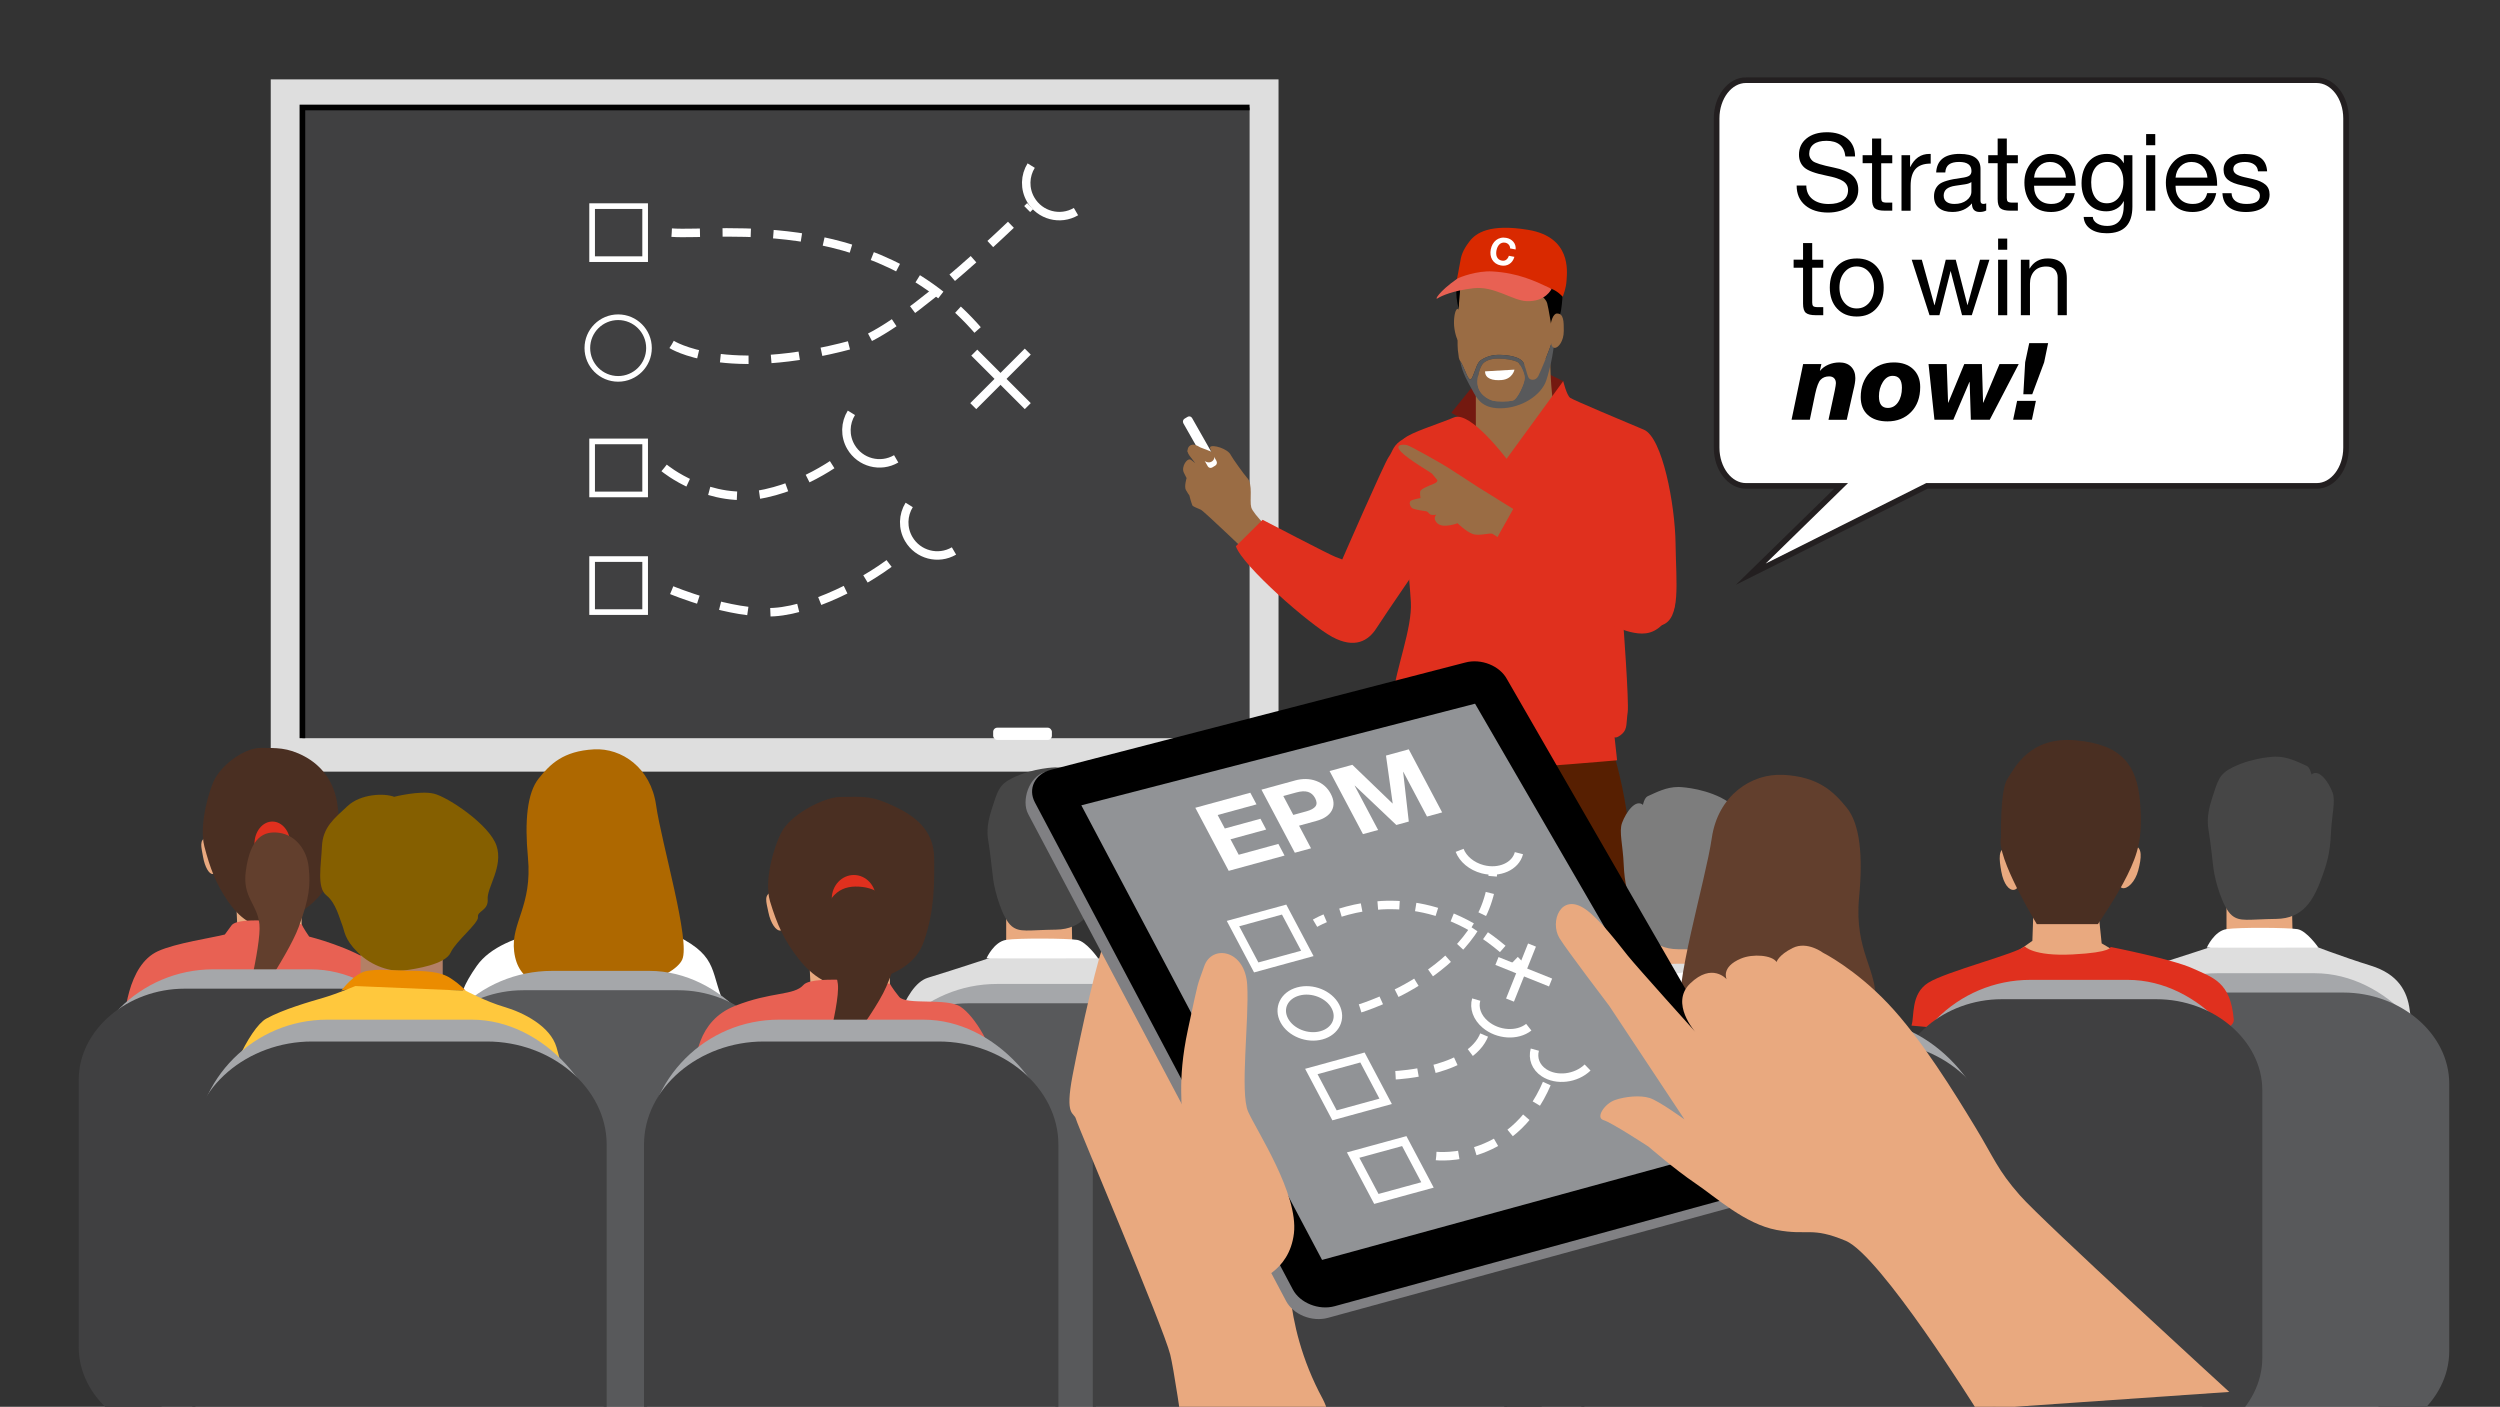
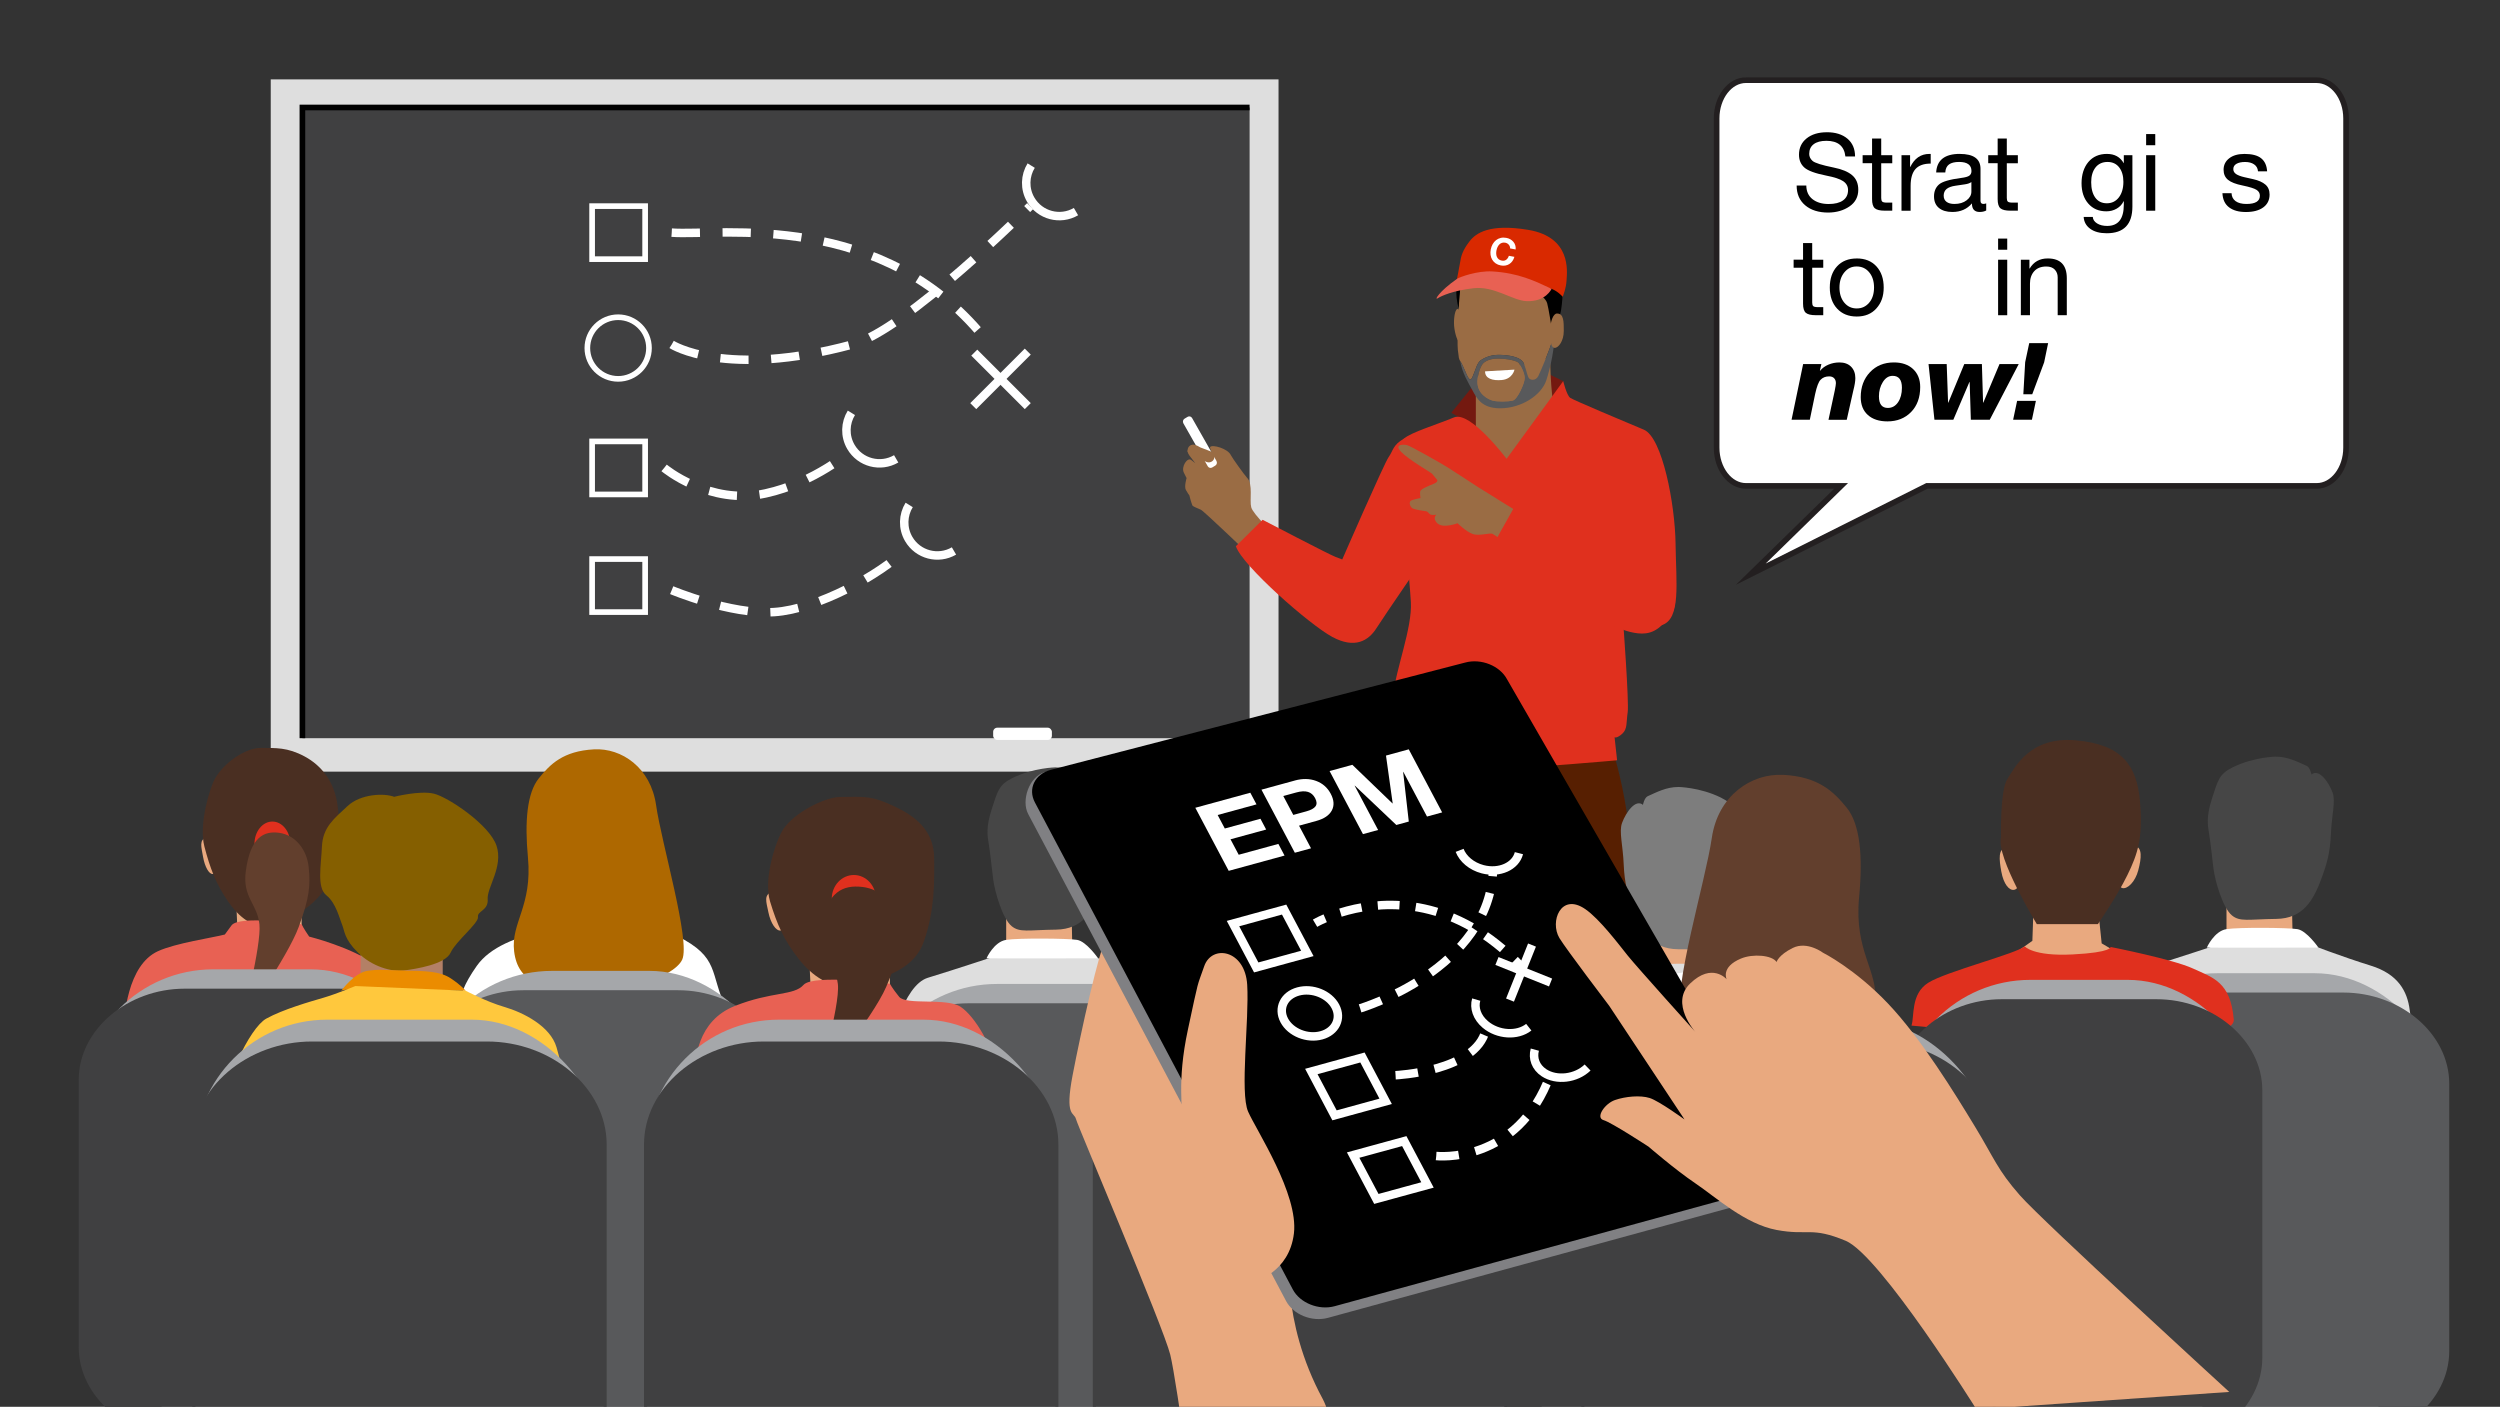
<svg xmlns="http://www.w3.org/2000/svg" id="Layer_1" width="885" height="498" viewBox="0 0 885 498">
  <rect x="0" y="0" width="885" height="498" fill="#333333" stroke="none" />
  <rect x="95.84" y="28.1" width="356.76" height="245.06" style="fill:#dedede;" />
  <rect x="107.05" y="38.05" width="335.31" height="223.27" style="fill:#404041;" />
  <polyline points="107.05 261.32 107.05 38.05 442.35 38.05" style="fill:none; stroke:#000; stroke-miterlimit:10; stroke-width:2px;" />
  <rect x="209.61" y="72.97" width="18.77" height="18.77" style="fill:none; stroke:#fff; stroke-miterlimit:10; stroke-width:2px;" />
  <rect x="209.61" y="156.26" width="18.77" height="18.77" style="fill:none; stroke:#fff; stroke-miterlimit:10; stroke-width:2px;" />
  <rect x="209.61" y="197.91" width="18.77" height="18.77" style="fill:none; stroke:#fff; stroke-miterlimit:10; stroke-width:2px;" />
  <circle cx="218.83" cy="123.21" r="10.91" style="fill:none; stroke:#fff; stroke-miterlimit:10; stroke-width:2px;" />
  <path d="M237.79,82.35c16.77,1.25,75.48-8.74,112.49,39.6" style="fill:none; stroke:#fff; stroke-dasharray:10 8; stroke-miterlimit:10; stroke-width:3px;" />
  <path d="M237.79,121.95s18.83,12.17,63.93,0c19.1-5.15,62.95-48.98,62.95-48.98" style="fill:none; stroke:#fff; stroke-dasharray:10 8; stroke-miterlimit:10; stroke-width:3px;" />
  <path d="M235.11,165.65s16.01,13.38,35.9,9.02c17.53-3.84,30.22-15.08,30.22-15.08" style="fill:none; stroke:#fff; stroke-dasharray:10 8; stroke-miterlimit:10; stroke-width:3px;" />
  <path d="M237.79,208.92s20.79,8.72,36.22,7.76c15.43-.96,37.84-13.4,46.75-22.27" style="fill:none; stroke:#fff; stroke-dasharray:10 8; stroke-miterlimit:10; stroke-width:3px;" />
  <line x1="363.83" y1="124.47" x2="344.53" y2="143.77" style="fill:none; stroke:#fff; stroke-miterlimit:10; stroke-width:3px;" />
  <line x1="344.89" y1="124.83" x2="363.83" y2="143.77" style="fill:none; stroke:#fff; stroke-miterlimit:10; stroke-width:3px;" />
  <path d="M317.25,162.43c-5.59,3.26-12.76,1.37-16.02-4.22-2.26-3.87-2.05-8.51.16-12.07" style="fill:none; stroke:#fff; stroke-miterlimit:10; stroke-width:3px;" />
  <path d="M337.71,195.04c-5.59,3.26-12.76,1.37-16.02-4.22-2.26-3.87-2.05-8.51.16-12.07" style="fill:none; stroke:#fff; stroke-miterlimit:10; stroke-width:3px;" />
  <path d="M503.98,338.37s-5.9-60.13-6.19-69.04c-.28-8.91,12.92-10.5,32.68-10.5s40.17,5.79,40.17,5.79c0,0,3.3,10.19,5.17,22.59,1.86,12.41-.68,53.7-.68,53.7l-32.75-1.27s-7.42-37.93-8.05-39.83c-.63-1.91-2.21-.72-1.97,4.69.24,5.41.82,34.19.82,34.19l-29.2-.32Z" style="fill:#571f01;" />
  <path d="M443.4,197.44s-17.16-16.46-18.29-17-2.84-1.1-3.03-1.57c-.48-1.19-1.06-3.55-1.06-3.55,0,0-.53-.62-1.21-1.85s.25-4.25.25-4.25c0,0,.02.14-.99-1.93s1.27-5.54,2.62-4.45,1.68,1.29,1.68,1.29c.45.76-.17-.06-2.18-2.68-2.01-2.63.34-4.92,2.12-3.63.75.54,6.71,4.81,6.71,4.81,0,0-1.88-4.09-1.66-4.37.83-1.04,6.34.57,7.36,2.86.39.87,4.9,7.15,5.78,8.06,2.13,2.2.77,7.91,1.44,10.41.67,2.51,8.31,9.7,8.31,9.7l-7.86,8.18Z" style="fill:#9a6c44;" />
  <polygon points="521.76 136.24 513.74 146.15 530.41 155.33 521.76 136.24" style="fill:#741910;" />
  <path d="M547.76,132.18l5.61,2.73s-2,7.23-6.24,9.63c-4.24,2.39.63-12.35.63-12.35Z" style="fill:#741910;" />
  <path d="M522.45,155.88v-22.53l26.32-6.68s-.01,11.68,1.61,19.19c1.63,7.51-19.34,24.7-19.34,24.7l-8.59-14.69Z" style="fill:#9a6c44;" />
  <path d="M520.56,134.35c.86-.11,1.88-5.08,3.15-6.4.8-.83,3.44-2.34,6.7-2.34s8.13.61,9.05,3.12c.92,2.5,1.06,3.64,1.57,4.81s2.61,1.36,3.52-.42,4.3-10.01,4.75-12.02c.22-.97.66-2.29,1.06-3.39,0-.61-.03-1.2-.09-1.73-.52-4.84,0-14.19-2.06-17.69-2.06-3.51-12.44-6.57-17.87-6.68-8.08-.15-12.37,4.34-12.37,4.34-1.2,3.84-1.72,14.02-1.72,16.69s-.62,9.38.02,12.68c.15.8,0,1.61.79,2.71.61.97.67,1.36.97,1.91.57,1.06,1.66,4.51,2.52,4.4Z" style="fill:#9a6c44;" />
  <path d="M549.31,121.11c-.46,2-3.84,10.24-4.75,12.02s-3.01,1.59-3.52.42-.66-2.31-1.57-4.81c-.92-2.5-5.78-3.12-9.05-3.12s-5.9,1.5-6.7,2.34c-1.27,1.32-2.29,6.29-3.15,6.4s-1.95-3.34-2.52-4.4c-.3-.55-.74-1.65-1.13-2.16.58,4.02,3.01,7.96,4.3,10.34,1.58,2.9,3.31,6.4,9.83,6.4,7.56,0,14.6-4.67,16.32-9.85,1.53-4.61,3.05-11.98,3.01-16.97-.4,1.1-.84,2.42-1.06,3.39ZM535.5,141.81c-1.66.39-5.5.45-7.1,0-1.6-.45-5.56-2.39-5.38-6.9.09-2.34,1.11-5.67,2.31-6.56,1.2-.89,2.84-1.51,5.65-1.4,2.81.11,6.14.73,6.76,1.67.61.94,2,3.39,2,5.23s-2.58,7.57-4.24,7.96Z" style="fill:#58595b;" />
  <path d="M530.98,126.95c-2.81-.11-4.44.51-5.65,1.4-1.2.89-2.23,4.22-2.31,6.56-.17,4.51,3.78,6.45,5.38,6.9,1.6.45,5.44.39,7.1,0,1.66-.39,4.24-6.12,4.24-7.96s-1.39-4.29-2-5.23c-.61-.94-3.95-1.56-6.76-1.67Z" style="fill:#9a6c44;" />
  <path d="M525.71,131.46l10.42-.61s-.63,3.34-4.52,3.68c-3.21.28-5.9-.46-5.9-3.07Z" style="fill:#fff;" />
  <path d="M496.94,155.33c2.29-2.2,11.99-5.14,17.78-7.57,5.78-2.43,18.61,14.66,18.61,14.66l20.05-27.51s1.22,5.05,2.47,5.92,19.46,8.5,26.06,11.27c6.6,2.77,11.07,26.53,11.24,40.4.18,13.87,1.96,26.53-4.82,28.78s-13.74-1.21-13.74-1.21c0,0,2.14,28.61,1.61,32.08-.54,3.47,0,5.9-1.96,7.63-1.96,1.73-2.68,1.21-2.68,1.21l.89,8.15s-30.7,2.77-44.62,3.12c-13.92.35-28.92-2.77-30.88-3.81s0-8.32,0-8.32c0,0-4.64-4.86-3.75-14.05.89-9.19,6.78-23.76,6.25-32.95-.54-9.19-3.21-35.72-3.57-40.75-.36-5.03-4.28-11.92,1.07-17.06Z" style="fill:#e0301e;" />
  <path d="M437.5,193.36l9.46-9.36s23.56,12.31,25.88,13.18l2.32.87s14.81-33.99,16.42-36.24,1.45-4.27,5.35-6.48,14.1,14.46,14.1,14.46l-5.35,25.49s-15.53,22.54-18.38,27.05-7.68,7.46-15.71,3.12-31.77-25.14-34.09-32.08Z" style="fill:#e0301e;" />
  <path d="M537.91,181.53s-10.89-6.68-14.9-9.24-8.13-5.34-10.65-6.9c-2.52-1.56-12.94-7.46-14.2-7.79s-4.81-.45-2.18,2.34c2.63,2.78,10.65,7.34,11,7.79s1.72,2.09,1.72,2.09c0,0,.69.7-1.26,1.48s-4.58,1.89-4.7,2.67.11,2.34.11,2.34c0,0-2.41.45-3.32.89s-.46,2.45.8,2.89,3.67.78,4.47.89,1.03,1,1.72,1.22,1.9,0,1.9,0c0,0-.84.9-.4,1.9.44,1,1.36,2.11,3.76,2s4.19-.89,4.19-.89c0,0,2.91,2.92,5.32,3.8s6.07-.54,7.1,0c1.03.54,4.77,3.32,4.77,3.32l4.73-10.79Z" style="fill:#9a6c44;" />
  <path d="M516.37,109.3c-1.3-4.78-1.61-12,2.47-16.84,1.55-1.84,5.84-5.17,11.68-5.17s17.42,2.03,20.34,6.54,2.47,11.32,1.78,15.82c-.69,4.51-3.4,6.18-3.4,6.18,0,0-1.03-6.68-1.55-8.51-.52-1.84-3.09-3.34-3.09-3.34,0,0,1.37-3.17-1.03-5.84-2.41-2.67-11.51-3-15.12-2.84s-9.08-.68-10.28,1.66-1.62,9.16-1.62,9.16l-.19,3.18Z" />
  <path d="M517.29,114.27c0,2.72-.11,6.48-.82,6.48s-1.76-3.76-1.76-6.48.58-4.92,1.29-4.92,1.29,2.2,1.29,4.92Z" style="fill:#9a6c44;" />
  <path d="M553.57,117.24c0,3.46-1.87,5.91-3.2,5.91s-1.61-2.45-1.61-5.91,1.08-6.26,2.41-6.26c2.41,0,2.41,2.8,2.41,6.26Z" style="fill:#9a6c44;" />
  <path d="M536.13,179.38l-6.71,11.97,37.48,28.03s6.43,3.47,10.17,4.33c3.75.87,7.55,1.21,11.24-2.43,3.7-3.63,6.78-7.11,2.86-15.78-3.93-8.67-17.67-8.84-26.77-12.31-9.1-3.47-28.27-13.81-28.27-13.81Z" style="fill:#e0301e;" />
  <path d="M553.2,105.06c.23-.73,1.19-2.84,1.37-5.94.19-3.13,1.67-15.21-13.59-17.75-13.73-2.29-18.53,1.17-20.74,4.03-2.66,3.45-3.03,5.45-3.34,7.37-.31,1.92-1.2,6.24-1.2,6.24l23.53,1.73s9.03,1.11,10.04,1.51c2.32.92,3.93,2.81,3.93,2.81Z" style="fill:#d92900;" />
  <path d="M549.26,102.25c-5.98-2.83-11.72-5.59-20.91-6.16-5.34-.33-11.66,1.99-12.59,2.64-6.36,4.43-8.14,7.71-6.81,6.86s5.34-2.7,12.67-3.56,13.79,4.35,18.74,4.57c6.87.31,8.9-4.36,8.9-4.36Z" style="fill:#e86153;" />
  <path d="M534.58,87.94l1.96.37c.05-.55,0-1.06-.15-1.52-.15-.46-.37-.87-.68-1.22s-.66-.64-1.08-.88c-.42-.23-.89-.4-1.4-.49-.71-.13-1.37-.13-1.98.02-.61.15-1.16.41-1.63.78s-.88.84-1.2,1.4c-.32.56-.56,1.19-.69,1.88s-.16,1.33-.07,1.96c.09.63.29,1.2.59,1.7.3.51.71.94,1.22,1.3.51.35,1.12.6,1.83.73.57.11,1.11.12,1.61.03.51-.09.97-.26,1.39-.53s.78-.61,1.09-1.04c.31-.43.55-.93.71-1.51l-1.96-.37c-.2.61-.51,1.08-.94,1.4-.42.32-.95.42-1.57.3-.46-.09-.83-.25-1.11-.49-.28-.24-.49-.52-.63-.86-.14-.33-.22-.69-.23-1.08s.01-.78.09-1.17.2-.8.37-1.16c.17-.37.38-.68.64-.95.26-.26.56-.45.92-.57.35-.12.76-.14,1.21-.05.25.05.48.13.69.26.21.13.39.28.54.46.15.18.27.38.35.6.08.22.12.45.1.69Z" style="fill:#fff;" />
  <path d="M422,147.99l8.63,15.2c.32.57.13,1.31-.42,1.64l-1.1.66c-.55.33-1.25.13-1.57-.44l-8.63-15.2c-.32-.57-.13-1.31.42-1.64l1.1-.66c.55-.33,1.25-.13,1.57.44Z" style="fill:#fff;" />
  <path d="M429.79,162.39h0c-.39,1.03-1.56,1.56-2.6,1.16l-3.71-1.42c-1.03-.39-3.45-1.62-3.06-2.65l.82-.78c.39-1.03.78-2.1,3.67-.32l3.71,1.42c1.03.39,1.56,1.56,1.16,2.6Z" style="fill:#9a6c44;" />
  <polygon points="84.26 334.13 83.58 318.15 106.78 319 106.78 332.4 84.26 334.13" style="fill:#e9a97f;" />
  <path d="M76.62,302.46c.62,3.59.06,6.68-1.25,6.92s-2.87-2.48-3.49-6.06-1.48-5.99,1.25-6.92c1.26-.43,2.87,2.48,3.49,6.06Z" style="fill:#e9a97f;" />
  <path d="M92.37,264.76c-5.36-.03-12.92,5.03-16.22,10.78-1.9,3.31-5.83,16.33-3.8,24.1,2.03,7.77,4.05,13.12,8.36,19.44,3.55,5.2,9.12,10.22,15.46,8.48,6.34-1.74,18.05-7.6,21.35-18.15,3.29-10.55,2.9-16.81,1.97-24.27-1.04-8.3-5.6-14.11-11.66-17.36-6.12-3.29-10.28-2.98-15.46-3.01Z" style="fill:#4a2f22;" />
  <ellipse cx="96.42" cy="298.73" rx="6.34" ry="7.9" style="fill:#e0301e;" />
  <path d="M43.7,367c0-7.51,1.52-25.33,12.16-30.25,6.29-2.91,19.5-4.81,23.73-5.93,0,0,1.24-1.75,2.39-3.26,2.81-3.68,24.81-.36,24.81-.36,0,0,.62,1.42,2.65,4.35,0,0,15.54,3.92,23.25,9.9,4.04,3.13,5.8,18.27,6.81,27.6,1.01,9.33-95.79-2.03-95.79-2.03Z" style="fill:#e86153;" />
  <path d="M98.8,294.81c-5.35-.73-10.17,1.48-11.78,13.54-1.26,9.43,4.07,11.46,4.82,18.88.75,7.42-6.26,34.65-6.26,34.65,0,0,16.24-23.13,20.14-33.67,3.91-10.54,4.17-14.81,3.56-21.13-.61-6.32-4.72-11.48-10.48-12.27Z" style="fill:#623f2d;" />
  <rect x="28.65" y="343.14" width="128.19" height="159.17" rx="46.9" ry="46.9" style="fill:#a5a7aa;" />
  <path d="M120.12,509.15h-54.76c-20.19,0-37.49-14.52-37.49-32.26v-94.64c0-17.75,17.3-32.26,37.49-32.26h54.76c20.19,0,37.49,14.52,37.49,32.26v94.64c0,17.75-17.3,32.26-37.49,32.26Z" style="fill:#404041;" />
  <path d="M257.13,357.2c-6.07-12.83-2.15-18.17-17.37-25.84s-32.33-3.42-32.33-3.42c0,0-29.14.45-38.65,13.98-9.51,13.53-4.21,15.28-4.21,15.28h92.56Z" style="fill:#fff;" />
  <path d="M210.25,265.27c9.79-.54,20.11,6.44,22.01,19.79,1.9,13.35,12.23,48.11,9.24,54.65-2.99,6.54-23.91,13.09-36.41,11.63-12.5-1.46-21.74-3.16-23.09-14.57-1.21-10.14,6.52-15.97,4.89-33.26-1.21-12.83-.27-22.82,3.8-27.92s8.69-9.72,19.56-10.32Z" style="fill:#ae6800;" />
  <rect x="148.57" y="343.69" width="128.19" height="159.17" rx="46.9" ry="46.9" style="fill:#a5a7aa;" />
  <path d="M240.04,509.7h-54.76c-20.19,0-37.49-14.52-37.49-32.26v-94.64c0-17.75,17.3-32.26,37.49-32.26h54.76c20.19,0,37.49,14.52,37.49,32.26v94.64c0,17.75-17.3,32.26-37.49,32.26Z" style="fill:#58595b;" />
  <polygon points="584.64 344.99 584.64 331.64 607.79 331.64 608.06 344.99 584.64 344.99" style="fill:#e9a97f;" />
  <path d="M594.06,278.6c-4.15,0-7.6,1.84-10.78,3.26-1.18.53-1.68,3.06-1.68,3.06-2.53-2.16-5.92,2.42-7.39,6.38-1.15,3.09.31,7.89.58,14.68s1.53,10.83,3.15,15.32c2.97,8.23,6.64,14.61,16.02,14.73,9.89.13,10.58-.1,13.43-2.47,3.2-2.66,8.03-10.92,8.58-15.29.55-4.37.96-8.8,1.52-12.2.55-3.4,1.05-6.34-.99-12.66s-2.43-8.66-7.32-11.07c-7.42-3.66-15.13-3.76-15.13-3.76Z" style="fill:#7d7d7d;" />
  <path d="M541.58,387.11c1.7-8.87,6.53-29.42,15.37-32.09s25.98-8.36,25.98-8.36h30.3s12.88,4.92,22.47,7.87,12.98,8.98,13.81,15.78,3.32,14.57,3.32,14.57l-111.24,2.23Z" style="fill:#dedede;" />
  <rect x="534.53" y="357.22" width="128.19" height="159.17" rx="46.9" ry="46.9" style="fill:#a5a7aa;" />
  <path d="M619,523.22h-54.76c-20.19,0-37.49-14.52-37.49-32.26v-94.64c0-17.75,17.3-32.26,37.49-32.26h54.76c20.19,0,37.49,14.52,37.49,32.26v94.64c0,17.75-17.3,32.26-37.49,32.26Z" style="fill:#404041;" />
  <path d="M577.67,348.14s2.61-5.85,6.97-6.53c4.36-.68,21.76-.53,25.08,0,3.32.53,7.46,6.53,7.46,6.53,0,0-10.43,0-20.83.04-10.39.03-18.68-.04-18.68-.04Z" style="fill:#dedede;" />
  <polygon points="788.18 332.29 788.18 318.94 811.32 318.94 811.6 332.29 788.18 332.29" style="fill:#e9a97f;" />
  <path d="M805.69,267.86c4.19,0,7.67,1.84,10.88,3.26,1.19.53,1.7,3.06,1.7,3.06,2.55-2.16,5.98,2.42,7.46,6.38,1.16,3.09-.31,7.89-.59,14.68s-1.55,10.83-3.18,15.32c-2.99,8.23-6.7,14.61-16.16,14.73-9.98.13-12.83,1.12-15.71-1.25-3.23-2.66-5.95-12.14-6.51-16.51-.56-4.37-.97-8.8-1.53-12.2s-1.06-6.34,1-12.66c2.06-6.33,2.45-8.66,7.38-11.07,7.48-3.66,15.27-3.76,15.27-3.76Z" style="fill:#464646;" />
  <path d="M745.11,374.41c1.7-8.87,6.53-29.42,15.37-32.09,8.84-2.67,25.98-8.36,25.98-8.36h30.3s12.88,4.92,22.47,7.87,12.98,8.98,13.81,15.78c.83,6.8,3.32,14.57,3.32,14.57l-111.24,2.23Z" style="fill:#dedede;" />
  <rect x="738.06" y="344.52" width="128.19" height="159.17" rx="46.9" ry="46.9" style="fill:#a5a7aa;" />
  <path d="M829.54,510.52h-54.76c-20.19,0-37.49-14.52-37.49-32.26v-94.64c0-17.75,17.3-32.26,37.49-32.26h54.76c20.19,0,37.49,14.52,37.49,32.26v94.64c0,17.75-17.3,32.26-37.49,32.26Z" style="fill:#58595b;" />
  <path d="M781.21,335.44s2.61-5.85,6.97-6.53c4.36-.68,21.76-.53,25.08,0,3.32.53,7.46,6.53,7.46,6.53,0,0-10.43,0-20.83.04-10.39.03-18.68-.04-18.68-.04Z" style="fill:#fff;" />
  <polygon points="356.19 336.09 356.19 322.74 379.33 322.74 379.61 336.09 356.19 336.09" style="fill:#e9a97f;" />
  <path d="M373.71,271.66c4.19,0,7.67,1.84,10.88,3.26,1.19.53,1.7,3.06,1.7,3.06,2.55-2.16,5.98,2.42,7.46,6.38,1.16,3.09-.31,7.89-.59,14.68s-1.55,10.83-3.18,15.32c-2.99,8.23-6.7,14.61-16.16,14.73-9.98.13-12.83,1.12-15.71-1.25-3.23-2.66-5.95-12.14-6.51-16.51-.56-4.37-.97-8.8-1.53-12.2s-1.06-6.34,1-12.66c2.06-6.33,2.45-8.66,7.38-11.07,7.48-3.66,15.27-3.76,15.27-3.76Z" style="fill:#464646;" />
  <path d="M313.13,378.21c1.7-8.87,6.53-29.42,15.37-32.09,8.84-2.67,25.98-8.36,25.98-8.36h30.3s12.88,4.92,22.47,7.87c9.58,2.95,12.98,8.98,13.81,15.78.83,6.8,3.32,14.57,3.32,14.57l-111.24,2.23Z" style="fill:#dedede;" />
  <rect x="306.08" y="348.32" width="128.19" height="159.17" rx="46.9" ry="46.9" style="fill:#a5a7aa;" />
  <path d="M397.55,514.32h-54.76c-20.19,0-37.49-14.52-37.49-32.26v-94.64c0-17.75,17.3-32.26,37.49-32.26h54.76c20.19,0,37.49,14.52,37.49,32.26v94.64c0,17.75-17.3,32.26-37.49,32.26Z" style="fill:#58595b;" />
  <path d="M349.22,339.24s2.61-5.85,6.97-6.53c4.36-.68,21.76-.53,25.08,0,3.32.53,7.46,6.53,7.46,6.53,0,0-10.43,0-20.83.04-10.39.03-18.68-.04-18.68-.04Z" style="fill:#fff;" />
  <polygon points="743.99 333.95 753.86 339.76 734.7 341.74 723.1 341.74 711.39 338.77 719.46 333.05 719.91 320.16 742.56 320.16 743.99 333.95" style="fill:#e9a97f;" />
  <path d="M714.8,307.49c.79,4.36-.08,7.21-1.83,7.51s-3.71-2.07-4.5-6.43c-.79-4.36-1.2-8.16,1.73-8.43,1.77-.16,3.81,2.99,4.6,7.35Z" style="fill:#e9a97f;" />
  <path d="M756.97,308.02c-1.13,4.29-3.92,6.79-5.64,6.36s-1.72-3.62-.59-7.91c1.13-4.29,3.45-7.43,5.16-6.99,2.48.65,2.2,4.25,1.06,8.53Z" style="fill:#e9a97f;" />
  <path d="M676.66,363.06c1.12-3.25-.37-11.21,5.97-15.18,6.34-3.98,31.48-10.37,34.09-12.9,0,0,2.9,3.61,16.99,2.89s13.42-2.65,13.42-2.65c0,0,22,4.34,29.08,7.59s13.42,4.7,14.54,18.08c1.12,13.38-114.08,2.17-114.08,2.17Z" style="fill:#e0301e;" />
  <path d="M708.35,296.42s-.37-16.63,2.24-20.61c2.61-3.98,7.83-15.18,24.23-13.74,16.4,1.45,21.62,8.87,22.74,21.61,1.12,12.74-.75,18.52-4.47,26.11s-10.44,17.35-10.44,17.35h-21.62s-14.54-23.86-12.68-30.73Z" style="fill:#4a2f22;" />
  <rect x="671.89" y="346.87" width="128.19" height="159.17" rx="46.9" ry="46.9" style="fill:#a5a7aa;" />
  <path d="M763.37,512.88h-54.76c-20.19,0-37.49-14.52-37.49-32.26v-94.64c0-17.75,17.3-32.26,37.49-32.26h54.76c20.19,0,37.49,14.52,37.49,32.26v94.64c0,17.75-17.3,32.26-37.49,32.26Z" style="fill:#404041;" />
  <polygon points="287.27 355.61 286.43 338.69 315.03 339.59 315.03 353.78 287.27 355.61" style="fill:#e9a97f;" />
  <path d="M277.85,322.07c.76,3.8.08,7.08-1.53,7.33s-3.54-2.63-4.3-6.42c-.76-3.8-1.83-6.34,1.53-7.33,1.55-.46,3.54,2.63,4.3,6.42Z" style="fill:#e9a97f;" />
  <path d="M297.26,282.13c-5.12.09-15.93,5.33-19.99,11.42-2.34,3.5-7.18,17.29-4.68,25.53,2.5,8.23,4.99,13.89,10.31,20.59,4.37,5.51,11.24,10.83,19.05,8.98,7.81-1.85,20.93-3.92,24.99-15.1,4.06-11.18,3.82-21.88,3.75-29.84-.1-9.91-6.9-14.94-14.37-18.39-7.55-3.48-9.37-3.35-19.05-3.18Z" style="fill:#4a2f22;" />
  <ellipse cx="302.26" cy="318.12" rx="7.81" ry="8.37" style="fill:#e0301e;" />
  <path d="M245.73,382.76c0-7.96,1.25-21.41,14.37-26.63,13.12-5.22,20.9-3.58,24.36-7.49,3.46-3.9,30.57-.38,30.57-.38,0,0,.77,1.51,3.26,4.6,2.5,3.09,16.76.25,21.76,3.54s11.87,14.55,13.12,24.43c1.25,9.88-107.44,1.92-107.44,1.92Z" style="fill:#e86153;" />
  <path d="M305.18,313.97c-6.6-.77-12.53,1.57-14.52,14.34-1.56,9.99,5.01,12.14,5.94,20,.93,7.86-7.71,36.7-7.71,36.7,0,0,20.01-24.5,24.83-35.67,4.82-11.16,5.14-15.68,4.38-22.38-.75-6.7-5.82-12.17-12.91-13Z" style="fill:#4a2f22;" />
  <rect x="127.67" y="332.04" width="29.05" height="15.1" style="fill:#b38066;" />
  <polygon points="444.39 347.14 444.39 332.04 470.56 332.04 470.87 347.14 444.39 347.14" style="fill:#e9a97f;" />
  <path d="M139.54,282.08c-3.44-1.37-11.86-1.1-16.54,3.29-4.68,4.39-8.72,7.41-9.03,14.27-.31,6.86-1.87,14.55,1.56,17.29,3.44,2.74,4.65,8.23,5.58,10.43s.62,4.94,5.62,9.88c5,4.94,11.87,6.86,16.24,6.31,4.37-.55,14.68-2.2,16.55-6.31s9.99-10.43,9.68-12.63c-.31-2.2,3.75-2.2,3.44-6.31-.31-4.12,5.62-11.53,3.12-18.94-2.5-7.41-17.18-17.22-22.18-18.41-5-1.19-14.05,1.12-14.05,1.12Z" style="fill:#855f00;" />
  <path d="M120.8,350.71s4.68-6.41,9.37-7.05c4.68-.64,5.12-.22,12.81-.09,7.68.13,12.81.27,16.55,2.74,3.75,2.47,5.31,4.4,5.31,4.4,0,0-10.31-.27-19.05,0-8.75.27-22.8-1.1-24.99,0Z" style="fill:#eb8c00;" />
  <path d="M78.33,397.37c.31-13.18,9.99-33.49,15.93-36.78,5.93-3.29,15.62-6.04,20.3-7.41s11.24-4.12,11.24-4.12l39.04,1.65s7.18,3.84,13.74,5.76c6.56,1.92,16.24,6.73,18.43,14.27,2.19,7.55,7.5,30.19,7.5,30.19l-126.18-3.57Z" style="fill:#ffc83d;" />
  <path d="M456.5,278.87c-.94-1.37-5.62-3.02-8.43-1.37-2.81,1.65-6.25,5.22-8.43,8.23-2.19,3.02-9.04,8.78-8.73,16.47.31,7.69,3.11,18.12,5.3,23.06,2.19,4.94,5.41,12.35,17.54,12.9s13.38,2.32,20.56-6.11,10.31-13.1,10.93-18.04c.62-4.94,2.5-3.57,3.12-7.41.62-3.84-.62-10.43-4.68-16.74-4.06-6.31-8.12-10.16-14.05-11.8s-13.12.82-13.12.82Z" />
  <path d="M395.71,394.75c1.93-10.03,7.38-33.26,17.37-36.28s29.37-9.45,29.37-9.45h34.25s14.57,5.56,25.4,8.9,14.68,10.16,15.61,17.84c.94,7.69,3.75,16.47,3.75,16.47l-125.76,2.52Z" style="fill:#7d7d7d;" />
  <path d="M559.38,378.23c6.98-14.51,2.48-20.54,19.97-29.21,17.49-8.67,37.17-3.86,37.17-3.86,0,0,33.5.5,44.43,15.8,10.93,15.3,4.84,17.27,4.84,17.27h-106.4Z" style="fill:#fff;" />
  <path d="M631.27,274.31c-11.25-.62-23.11,7.28-25.3,22.37s-14.05,54.4-10.62,61.78c3.44,7.39,27.48,14.8,41.85,13.15,14.37-1.65,24.99-3.57,26.55-16.47,1.39-11.47-7.5-18.05-5.62-37.61,1.39-14.51.31-25.8-4.37-31.57-4.68-5.76-9.99-10.99-22.49-11.67Z" style="fill:#623f2d;" />
  <rect x="68.96" y="360.96" width="144.92" height="179.94" rx="46.9" ry="46.9" style="fill:#a5a7aa;" />
  <path d="M172.37,548.64h-61.91c-22.83,0-42.39-16.41-42.39-36.48v-106.99c0-20.06,19.56-36.48,42.39-36.48h61.91c22.83,0,42.39,16.41,42.39,36.48v106.99c0,20.06-19.56,36.48-42.39,36.48Z" style="fill:#404041;" />
  <rect x="228.87" y="360.96" width="144.92" height="179.94" rx="46.9" ry="46.9" style="fill:#a5a7aa;" />
  <path d="M332.28,548.64h-61.91c-22.83,0-42.39-16.41-42.39-36.48v-106.99c0-20.06,19.56-36.48,42.39-36.48h61.91c22.83,0,42.39,16.41,42.39,36.48v106.99c0,20.06-19.56,36.48-42.39,36.48Z" style="fill:#404041;" />
  <rect x="387.74" y="360.96" width="144.92" height="179.94" rx="46.9" ry="46.9" style="fill:#a5a7aa;" />
  <path d="M491.15,548.64h-61.91c-22.83,0-42.39-16.41-42.39-36.48v-106.99c0-20.06,19.56-36.48,42.39-36.48h61.91c22.83,0,42.39,16.41,42.39,36.48v106.99c0,20.06-19.56,36.48-42.39,36.48Z" style="fill:#404041;" />
  <rect x="560.65" y="360.96" width="144.92" height="179.94" rx="46.9" ry="46.9" style="fill:#a5a7aa;" />
  <path d="M664.07,548.64h-61.91c-22.83,0-42.39-16.41-42.39-36.48v-106.99c0-20.06,19.56-36.48,42.39-36.48h61.91c22.83,0,42.39,16.41,42.39,36.48v106.99c0,20.06-19.56,36.48-42.39,36.48Z" style="fill:#404041;" />
  <path d="M436.51,350.7s2.95-6.61,7.88-7.38c4.93-.77,24.6-.6,28.35,0s8.43,7.38,8.43,7.38c0,0-11.8.01-23.54.05s-21.12-.05-21.12-.05Z" style="fill:#dedede;" />
  <path d="M424.4,547.42s-7.7-58.04-10.13-67.87c-2.43-9.83-32.73-80.86-33.38-83.42-.65-2.56-4.05-.59-1.17-15.6,2.88-15.01,9.37-44.41,11.9-48.36,2.53-3.95,13.95-18.93,13.95-18.93,0,0,18.2-2.79,12.39,8.77-5.81,11.56-11.64,39.25-11.64,39.25l50.28,81.11s-3.51,24.87,11.62,52.81c2.81,5.18,5.57,18.95,13.31,37.59,7.99,19.24,0,0,0,0l-57.12,14.66Z" style="fill:#e9a97f;" />
  <path d="M622.74,424.74l-152.66,41.78c-5.6,1.53-12.26-1.14-14.8-5.94l-91.3-172.41c-2.54-4.8.33-13.33,5.93-14.86l146.42-34.64c5.6-1.53,12.26,1.14,14.8,5.94l100.4,166.86c2.54,4.8-3.18,11.75-8.78,13.28Z" style="fill:#808083;" />
  <path d="M625.11,420.62l-152.66,41.78c-5.6,1.53-12.26-1.14-14.8-5.94l-91.3-172.41c-2.54-4.8-.04-9.98,5.56-11.51l146.79-38c5.6-1.53,12.26,1.14,14.8,5.94l97.18,168.63c2.54,4.8.04,9.98-5.56,11.51Z" />
-   <polygon points="613.26 406.26 468.01 446.01 382.79 285.08 522.17 249.11 613.26 406.26" style="fill:#919396;" />
  <path d="M442.61,280.62l2.19,4.13-13.75,3.76,2.53,4.78,12.62-3.45,2.02,3.82-12.62,3.45,2.9,5.47,14.04-3.84,2.19,4.13-19.77,5.41-11.82-22.33,19.48-5.33Z" style="fill:#fff;" />
  <path d="M458.33,276.31c2.77-.76,5.3-.71,7.59.14,2.29.85,4.01,2.37,5.17,4.56,1.17,2.21,1.29,4.18.37,5.9-.92,1.72-2.76,2.96-5.51,3.71l-6.09,1.67,4.24,8.01-5.73,1.57-11.82-22.33,11.78-3.22ZM462.4,287.23c1.65-.45,2.75-1.05,3.29-1.79.54-.74.49-1.71-.14-2.9-.61-1.15-1.45-1.88-2.53-2.21-1.08-.33-2.46-.26-4.13.2l-4.6,1.26,3.54,6.69,4.56-1.25Z" style="fill:#fff;" />
  <path d="M478.72,270.73l14.22,13.69.07-.02-2.37-16.93,8.06-2.21,11.82,22.33-5.36,1.47-8.38-15.82-.07.02,2,17.57-4.41,1.21-14.68-13.92-.07.02,8.3,15.67-5.36,1.47-11.82-22.33,8.06-2.21Z" style="fill:#fff;" />
  <polygon points="462.8 337.51 444.7 342.47 436.48 326.95 454.58 321.99 462.8 337.51" style="fill:none; stroke:#fff; stroke-miterlimit:10; stroke-width:3px;" />
  <path d="M467.79,366.5h0c-5,1.37-10.89-1-13.16-5.28h0c-2.27-4.29-.06-8.87,4.94-10.24h0c5-1.37,10.89,1,13.16,5.28h0c2.27,4.29.06,8.87-4.94,10.24Z" style="fill:none; stroke:#fff; stroke-miterlimit:10; stroke-width:3px;" />
  <polygon points="490.52 389.87 472.42 394.83 464.21 379.31 482.31 374.35 490.52 389.87" style="fill:none; stroke:#fff; stroke-miterlimit:10; stroke-width:3px;" />
  <polygon points="505.33 419.47 487.23 424.42 479.01 408.9 497.11 403.95 505.33 419.47" style="fill:none; stroke:#fff; stroke-miterlimit:10; stroke-width:3px;" />
  <path d="M465.53,326.82s1.28-.76,3.59-1.75" style="fill:none; stroke:#fff; stroke-miterlimit:10; stroke-width:3px;" />
  <path d="M474.53,323.07c12.44-3.89,36.02-6.76,59.62,14.77" style="fill:none; stroke:#fff; stroke-dasharray:7.7 5.77; stroke-miterlimit:10; stroke-width:3px;" />
  <path d="M536.26,339.82c.94.91,1.87,1.86,2.8,2.86" style="fill:none; stroke:#fff; stroke-miterlimit:10; stroke-width:3px;" />
  <path d="M481.49,356.96s46.22-13.83,47.07-49.49" style="fill:none; stroke:#fff; stroke-dasharray:8 6; stroke-miterlimit:10; stroke-width:3px;" />
  <path d="M494.03,380.63s28.44-1.29,31.92-15.99" style="fill:none; stroke:#fff; stroke-dasharray:8 6; stroke-miterlimit:10; stroke-width:3px;" />
  <path d="M508.43,409.23s28.81,3.24,40.43-28.92" style="fill:none; stroke:#fff; stroke-dasharray:8 6; stroke-miterlimit:10; stroke-width:3px;" />
  <path d="M541.19,363.63c-4.07,3.21-10.96,2.77-15.38-.97-2.98-2.52-4.08-5.89-3.23-8.81" style="fill:none; stroke:#fff; stroke-miterlimit:10; stroke-width:3px;" />
  <path d="M537.7,302.02c-1.2,4.68-6.94,7.23-12.83,5.69-3.97-1.04-6.99-3.66-8.17-6.69" style="fill:none; stroke:#fff; stroke-miterlimit:10; stroke-width:3px;" />
  <path d="M562.01,377.9c-4.08,3.95-10.98,4.78-15.42,1.86-2.99-1.97-4.1-5.13-3.26-8.19" style="fill:none; stroke:#fff; stroke-miterlimit:10; stroke-width:3px;" />
  <line x1="529.92" y1="340.19" x2="548.9" y2="347.81" style="fill:none; stroke:#fff; stroke-miterlimit:10; stroke-width:3px;" />
  <line x1="542.33" y1="334.55" x2="534.54" y2="354.03" style="fill:none; stroke:#fff; stroke-miterlimit:10; stroke-width:3px;" />
  <path d="M418.33,399.37c.63-7.19-1.85-16.05,2.19-34.89,4.04-18.84,3.05-14.61,5.77-22.44s14.47-5.89,15.22,6.58-2.65,38.14.32,44.89,17.86,29.17,16.22,43.1c-1.64,13.93-13.94,17.03-13.94,17.03l-25.77-54.26Z" style="fill:#e9a97f;" />
  <path d="M583.6,405.93s-13.04-8.55-15.96-9.41.4-5.84,4.07-7.11,8.94-1.78,12.3-.71c3.36,1.08,12.31,7.59,12.31,7.59l-26.63-40.19s-15.27-20.09-17.65-24.02c-3.51-5.81.5-16.22,9.14-10.26,5.1,3.51,11.75,12.36,15.03,16.45,3.28,4.09,23.92,27,23.92,27,0,0-9.07-10.11-1.82-17.11,7.83-7.57,12.93-1.49,12.93-1.49,0,0-2.19-4.28,5.01-7.32,4.28-1.81,11.07-1.24,12.66,1.2,0,0,.64-2.46,5.74-4.98s10.68,1.69,10.68,1.69c0,0,11.28,5.64,23.03,18,11.75,12.36,23.81,32.08,30.75,43.5,6.94,11.41,7.88,15.2,15.91,24.36,8.03,9.17,74.14,69.62,74.14,69.62l-89.48,6.2s-34.08-54.6-46.3-59.7c-12.22-5.1-13.3-1.74-24.48-3.84-11.18-2.1-21.4-11.54-28.71-16.48-7.31-4.94-16.61-13.01-16.61-13.01Z" style="fill:#e9a97f;" />
  <path d="M618.06,28.39h202.07c5.71,0,10.38,6.08,10.38,13.52v116.58c0,7.43-4.67,13.52-10.38,13.52h-138.02s-62.35,31.26-62.35,31.26l31.99-31.26h-33.69c-5.71,0-10.38-6.08-10.38-13.52V41.9c0-7.43,4.67-13.52,10.38-13.52Z" style="fill:#fff; stroke:#231f20; stroke-miterlimit:10; stroke-width:2px;" />
  <rect x="634.6" y="47.46" width="191.91" height="111.68" style="fill:none;" />
  <path d="M646.69,46.81c3.07,0,5.5.76,7.3,2.28s2.7,3.62,2.7,6.31h-3.42c-.41-3.7-2.65-5.55-6.73-5.55-1.95,0-3.45.4-4.5,1.2s-1.58,1.94-1.58,3.44c0,.94.39,1.76,1.18,2.47.78.71,3.29,1.5,7.52,2.36,2.91.58,5.09,1.49,6.52,2.72,1.43,1.23,2.15,2.93,2.15,5.11,0,2.53-1.04,4.51-3.12,5.93-2.08,1.42-4.57,2.14-7.49,2.17-3.42,0-6.14-.85-8.17-2.56-2.03-1.71-3.04-4.05-3.04-7.01h3.42c.02,2.1.77,3.72,2.22,4.85,1.46,1.13,3.35,1.69,5.68,1.69,2.2,0,3.9-.42,5.09-1.27,1.19-.85,1.79-2.07,1.79-3.67,0-1.32-.58-2.36-1.73-3.14-1.15-.77-3.12-1.42-5.91-1.96-3.98-.79-6.59-1.75-7.85-2.89s-1.88-2.65-1.88-4.52c0-2.41.9-4.33,2.7-5.78,1.8-1.44,4.18-2.17,7.14-2.17Z" />
  <path d="M665.95,49.05v5.89h3.91v2.85h-3.91v12.31c0,.58.11,1,.34,1.25.23.25.8.38,1.71.38h1.86v2.85h-2.66c-1.67,0-2.84-.28-3.5-.84-.66-.56-.99-1.65-.99-3.27v-12.69h-3.34v-2.85h3.34v-5.89h3.23Z" />
  <path d="M683.47,54.49v3.42c-2.43,0-4.22.64-5.38,1.92-1.15,1.28-1.73,3.27-1.73,5.99v8.78h-3.23v-19.65h3.04v4.14h.08c1.5-3.06,3.75-4.6,6.76-4.6h.46Z" />
  <path d="M693.77,54.49c4.89,0,7.33,1.76,7.33,5.28v11.32c0,.74.34,1.1,1.03,1.1.33,0,.66-.06.99-.19v2.51c-.63.35-1.41.53-2.32.53-1.82,0-2.74-1.01-2.74-3.04-1.72,2.03-4.03,3.04-6.92,3.04-2.03,0-3.62-.48-4.77-1.43-1.15-.95-1.73-2.31-1.73-4.08s.57-3.14,1.71-4.18c1.14-1.04,3.79-1.82,7.94-2.36,1.42-.18,2.38-.45,2.87-.82.49-.37.74-.91.74-1.61,0-2.15-1.46-3.23-4.37-3.23-1.6,0-2.79.3-3.59.89s-1.24,1.54-1.31,2.83h-3.23c.25-4.38,3.04-6.57,8.36-6.57ZM688.07,69.31c0,.91.33,1.62.99,2.13.66.51,1.6.76,2.81.76,1.75,0,3.19-.43,4.31-1.29,1.13-.86,1.69-1.89,1.69-3.08v-3.38c-.58.41-1.34.67-2.28.8l-3.31.49c-1.44.2-2.51.59-3.19,1.16-.68.57-1.03,1.37-1.03,2.41Z" />
  <path d="M710.41,49.05v5.89h3.91v2.85h-3.91v12.31c0,.58.11,1,.34,1.25.23.25.8.38,1.71.38h1.86v2.85h-2.66c-1.67,0-2.84-.28-3.5-.84-.66-.56-.99-1.65-.99-3.27v-12.69h-3.34v-2.85h3.34v-5.89h3.23Z" />
-   <path d="M725.88,54.49c2.79,0,4.97,1,6.54,3,1.57,2,2.36,4.62,2.36,7.87v.38h-14.71v.23c0,1.9.54,3.41,1.63,4.54,1.09,1.13,2.58,1.69,4.48,1.69,2.81,0,4.51-1.28,5.09-3.84h3.19c-.43,2.2-1.38,3.87-2.85,5-1.47,1.13-3.32,1.69-5.55,1.69-3.09,0-5.43-1.01-7.03-3.04-1.6-2.03-2.39-4.48-2.39-7.37s.87-5.33,2.62-7.26,3.95-2.89,6.61-2.89ZM731.35,62.88c-.1-1.6-.68-2.92-1.73-3.97s-2.38-1.58-3.97-1.58c-1.5,0-2.76.5-3.8,1.5-1.04,1-1.63,2.35-1.79,4.05h11.29Z" />
  <path d="M745.9,54.49c2.68,0,4.65,1.09,5.89,3.27h.04v-2.81h3.04v18.16c0,6.31-3.03,9.46-9.08,9.46-2.46,0-4.41-.53-5.85-1.58-1.44-1.05-2.22-2.45-2.32-4.2h3.23c.05.94.56,1.7,1.52,2.3.96.6,2.15.89,3.57.89,3.93,0,5.89-2.51,5.89-7.52v-1.22h-.08c-.51,1.09-1.31,1.96-2.41,2.6-1.1.65-2.34.97-3.7.97-2.66,0-4.79-.91-6.38-2.74-1.6-1.82-2.39-4.23-2.39-7.22s.8-5.59,2.41-7.5c1.61-1.91,3.82-2.87,6.63-2.87ZM740.28,64.48c0,2.31.48,4.13,1.44,5.47.96,1.34,2.33,2.01,4.1,2.01s3.19-.7,4.26-2.09c1.06-1.39,1.6-3.23,1.6-5.51,0-2.1-.49-3.8-1.48-5.09s-2.37-1.94-4.14-1.94-3.24.65-4.26,1.96c-1.01,1.31-1.52,3.03-1.52,5.19Z" />
  <path d="M762.96,47.46v3.95h-3.23v-3.95h3.23ZM762.96,54.94v19.65h-3.23v-19.65h3.23Z" />
-   <path d="M775.96,54.49c2.79,0,4.97,1,6.54,3,1.57,2,2.36,4.62,2.36,7.87v.38h-14.71v.23c0,1.9.54,3.41,1.63,4.54,1.09,1.13,2.58,1.69,4.48,1.69,2.81,0,4.51-1.28,5.09-3.84h3.19c-.43,2.2-1.38,3.87-2.85,5-1.47,1.13-3.32,1.69-5.55,1.69-3.09,0-5.43-1.01-7.03-3.04-1.6-2.03-2.39-4.48-2.39-7.37s.87-5.33,2.62-7.26,3.95-2.89,6.61-2.89ZM781.43,62.88c-.1-1.6-.68-2.92-1.73-3.97s-2.38-1.58-3.97-1.58c-1.5,0-2.76.5-3.8,1.5-1.04,1-1.63,2.35-1.79,4.05h11.29Z" />
  <path d="M794.54,54.49c2.66,0,4.63.51,5.91,1.54s1.98,2.56,2.11,4.62h-3.23v-.04c-.1-1.06-.56-1.87-1.39-2.43-.82-.56-1.88-.84-3.17-.84s-2.31.22-3.06.65c-.75.43-1.12,1.05-1.12,1.86,0,.74.33,1.32.99,1.77.66.44,1.66.82,3,1.12l3.04.68c1.9.43,3.34,1.07,4.33,1.92.99.85,1.48,2.02,1.48,3.52,0,1.95-.75,3.47-2.24,4.56-1.5,1.09-3.53,1.63-6.12,1.63s-4.5-.55-5.97-1.65c-1.47-1.1-2.25-2.77-2.36-5h3.23c.05,1.22.53,2.15,1.44,2.81.91.66,2.19.99,3.84.99,3.17,0,4.75-.98,4.75-2.93,0-.86-.39-1.54-1.16-2.05-.77-.51-2.43-1.03-4.96-1.56-2.41-.48-4.13-1.15-5.17-2.01-1.04-.86-1.56-2.05-1.56-3.57,0-1.67.67-3.02,2-4.05s3.12-1.54,5.38-1.54Z" />
  <path d="M641.52,86.05v5.89h3.91v2.85h-3.91v12.31c0,.58.11,1,.34,1.25.23.25.8.38,1.71.38h1.86v2.85h-2.66c-1.67,0-2.84-.28-3.5-.84-.66-.56-.99-1.65-.99-3.27v-12.69h-3.34v-2.85h3.34v-5.89h3.23Z" />
  <path d="M657.29,91.49c2.94,0,5.26.94,6.97,2.81,1.71,1.88,2.57,4.37,2.57,7.49s-.86,5.45-2.57,7.37c-1.71,1.93-4.03,2.89-6.97,2.89s-5.2-.93-6.94-2.79c-1.74-1.86-2.6-4.35-2.6-7.47s.85-5.64,2.56-7.5c1.71-1.86,4.03-2.79,6.97-2.79ZM651.17,101.78c0,2.2.57,3.99,1.71,5.36,1.14,1.37,2.61,2.05,4.41,2.05s3.24-.68,4.39-2.03c1.15-1.35,1.73-3.15,1.73-5.38s-.57-4-1.71-5.38c-1.14-1.38-2.62-2.07-4.45-2.07s-3.2.7-4.35,2.09c-1.15,1.39-1.73,3.18-1.73,5.36Z" />
-   <path d="M680.32,91.94l4.45,16.07h.08l3.95-16.07h3.53l4.14,16.07h.04l4.41-16.07h3.34l-6.23,19.61-.04.04h-3.42l-4.03-15.62h-.04l-3.95,15.62h-3.5l-6.31-19.65h3.57Z" />
  <path d="M710.56,84.46v3.95h-3.23v-3.95h3.23ZM710.56,91.94v19.65h-3.23v-19.65h3.23Z" />
  <path d="M724.89,91.49c4.51,0,6.76,2.34,6.76,7.03v13.07h-3.23v-13.41c0-1.09-.34-2-1.03-2.74-.68-.73-1.69-1.1-3-1.1-1.85,0-3.28.56-4.28,1.67-1,1.12-1.5,2.57-1.5,4.37v11.21h-3.23v-19.65h3.04v3.12h.08c1.42-2.38,3.55-3.57,6.38-3.57Z" />
  <path d="M651.13,128.3c1.77,0,3.16.51,4.16,1.52,1,1.01,1.5,2.36,1.5,4.03,0,1.09-.24,2.56-.72,4.41l-2.32,10.34h-6.46l2.2-10.26c.28-1.39.42-2.29.42-2.7,0-.71-.2-1.29-.61-1.73-.41-.44-1-.67-1.79-.67-1.27,0-2.28.41-3.04,1.22-.68.68-1.32,2.34-1.9,4.98l-1.9,9.16h-6.46l4.1-19.72h6.46l-.53,2.36h.08c.74-.91,1.71-1.63,2.93-2.15,1.22-.52,2.51-.78,3.88-.78Z" />
  <path d="M670.44,128.3c2.86,0,5.13.79,6.8,2.36,1.67,1.57,2.51,3.69,2.51,6.35,0,3.7-1.08,6.65-3.23,8.85-2.15,2.2-4.94,3.31-8.36,3.31-2.94,0-5.25-.75-6.93-2.26-1.69-1.51-2.53-3.62-2.53-6.33,0-3.57,1.09-6.51,3.27-8.82,2.18-2.31,5-3.46,8.47-3.46ZM665.15,140.34c0,2.71,1.05,4.07,3.15,4.07,1.49,0,2.7-.67,3.61-2.01.91-1.34,1.37-3.05,1.37-5.13,0-2.81-1.09-4.22-3.27-4.22-1.42,0-2.58.74-3.5,2.22s-1.37,3.17-1.37,5.07Z" />
  <path d="M689.13,128.87l.49,13.68h.08l5.66-13.68h6.23l.42,13.68h.08l5.74-13.68h6.8l-10.26,19.72h-6.69l-.42-13.38h-.08l-5.7,13.38h-6.69l-2.09-19.72h6.42Z" />
  <path d="M720.71,141.9l-1.41,6.69h-6.65l1.41-6.69h6.65ZM725.04,121.46l-1.41,6.8-4.22,11.32h-3.15l.65-11.36,1.44-6.76h6.69Z" />
  <rect x="351.58" y="257.6" width="20.79" height="4.34" rx="1.47" ry="1.47" style="fill:#fff;" />
  <path d="M380.9,74.91c-5.59,3.26-12.76,1.37-16.02-4.22-2.26-3.87-2.05-8.51.16-12.07" style="fill:none; stroke:#fff; stroke-miterlimit:10; stroke-width:3px;" />
</svg>